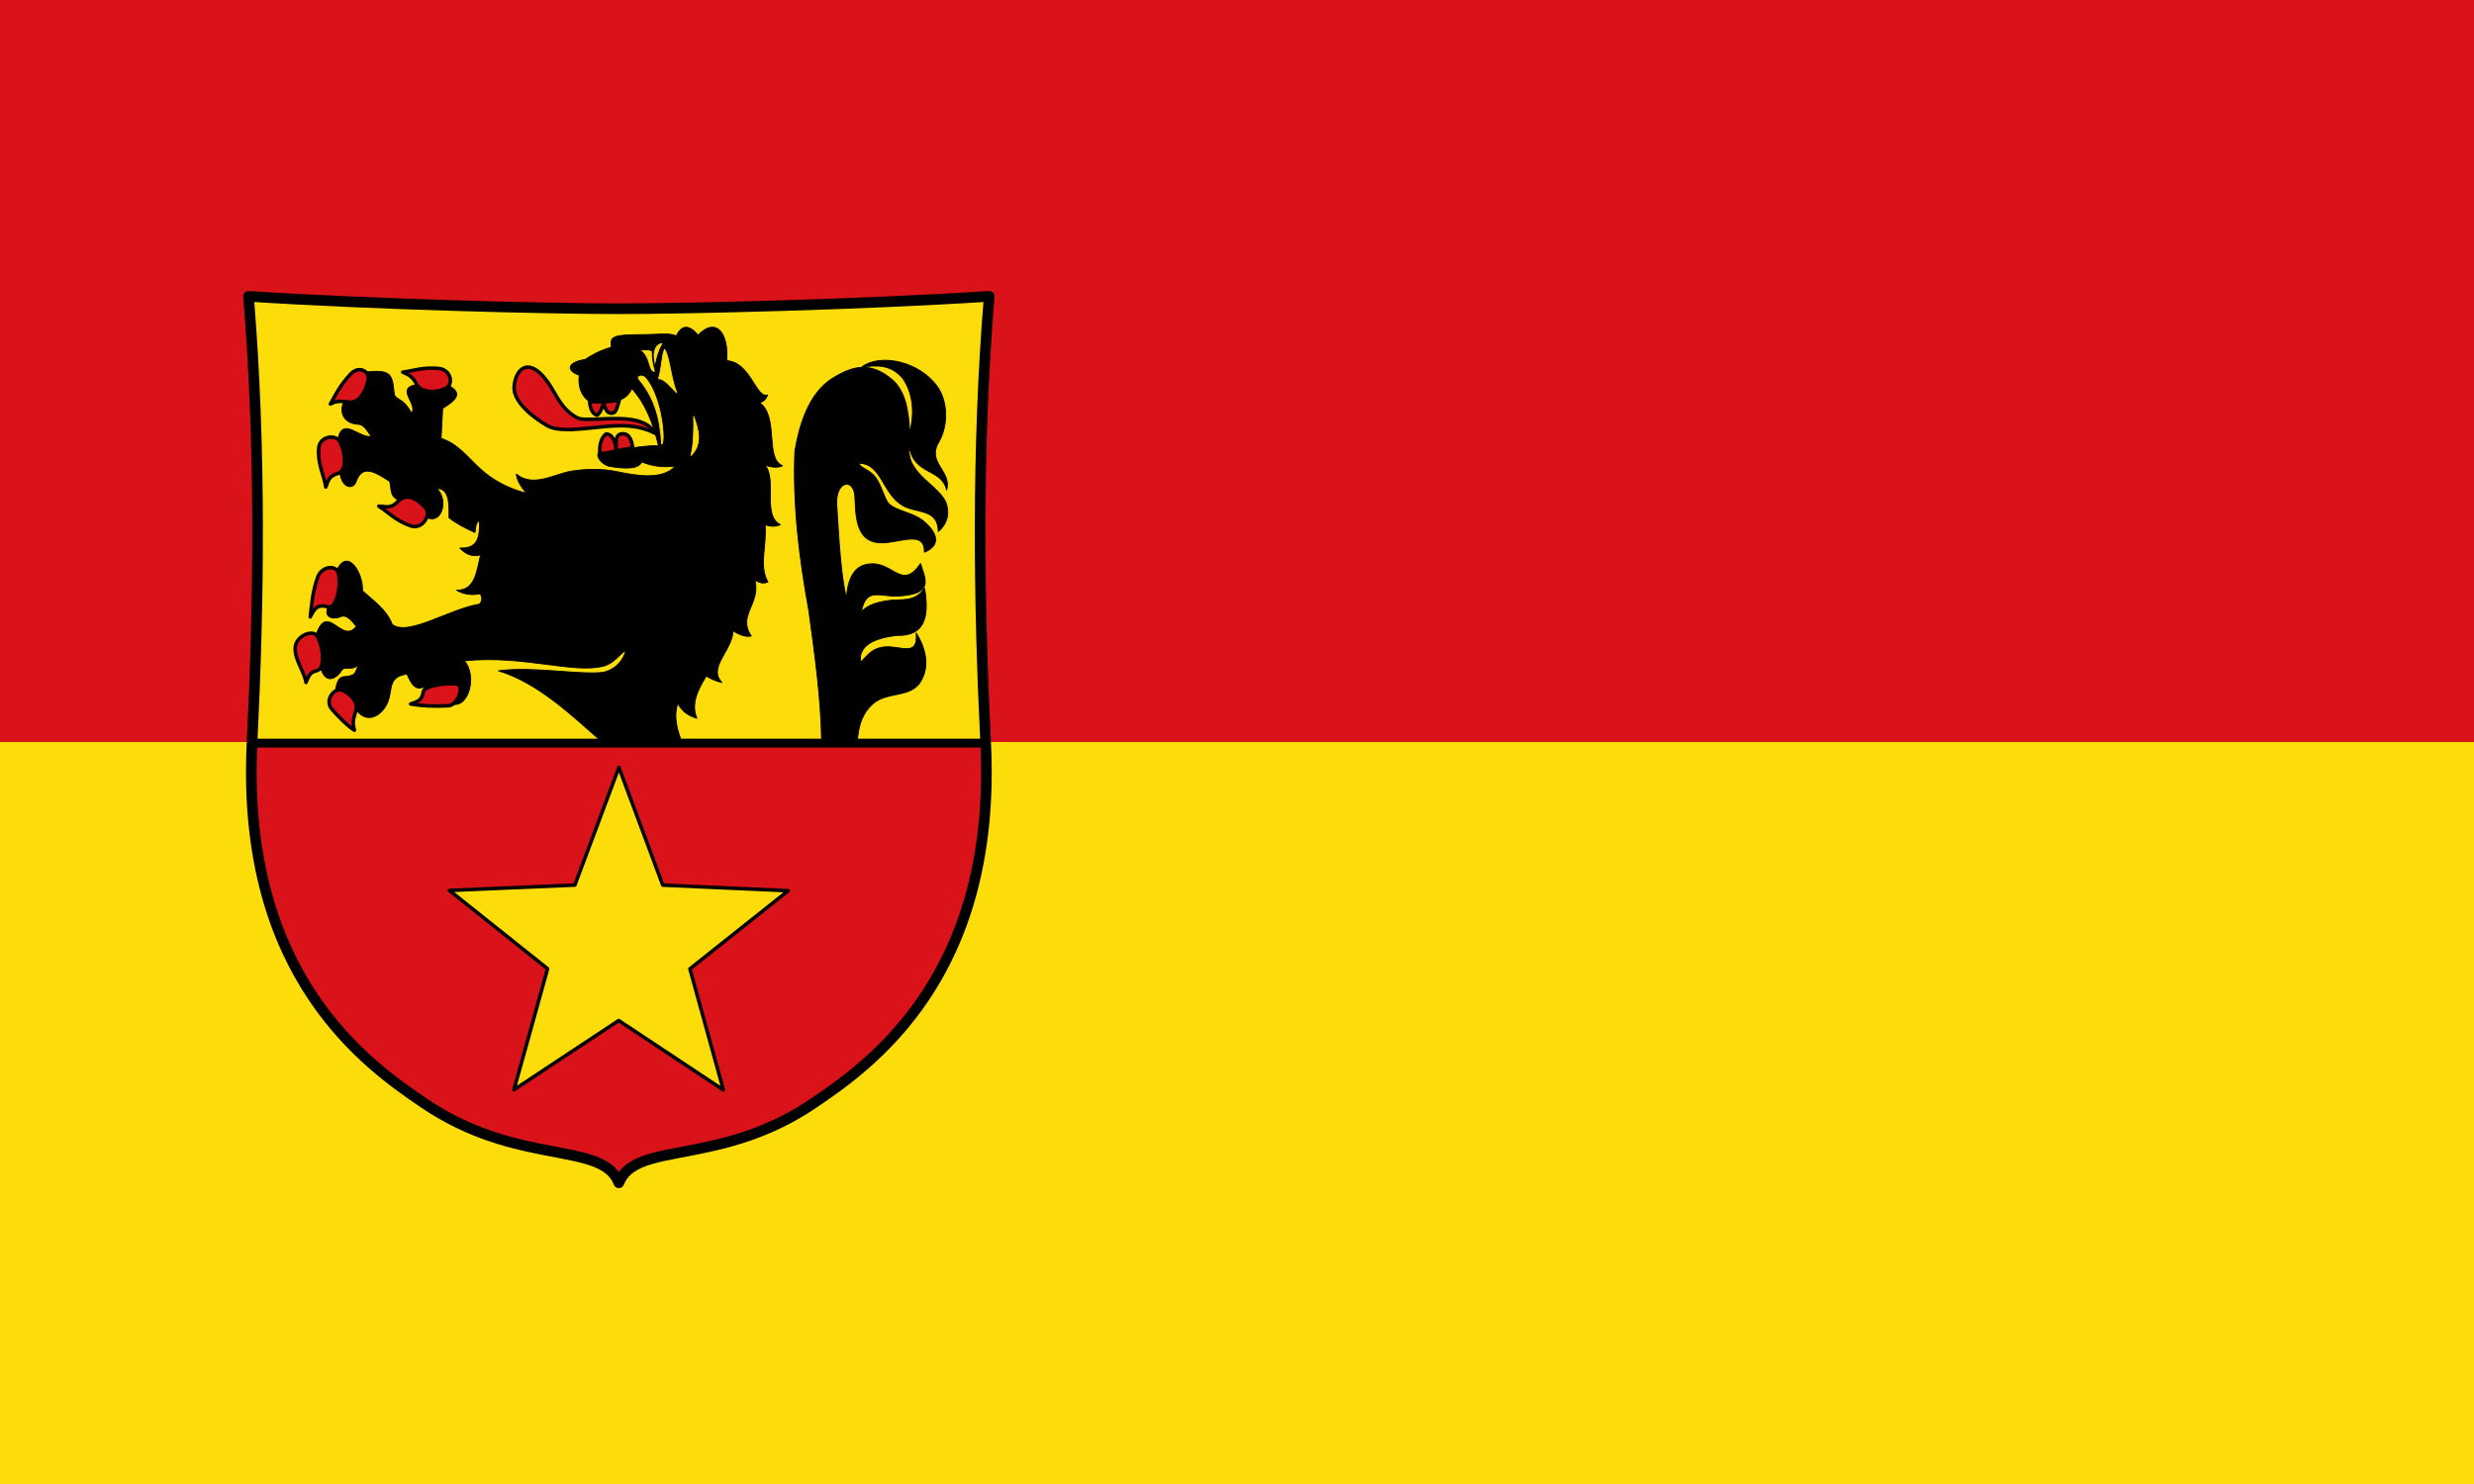
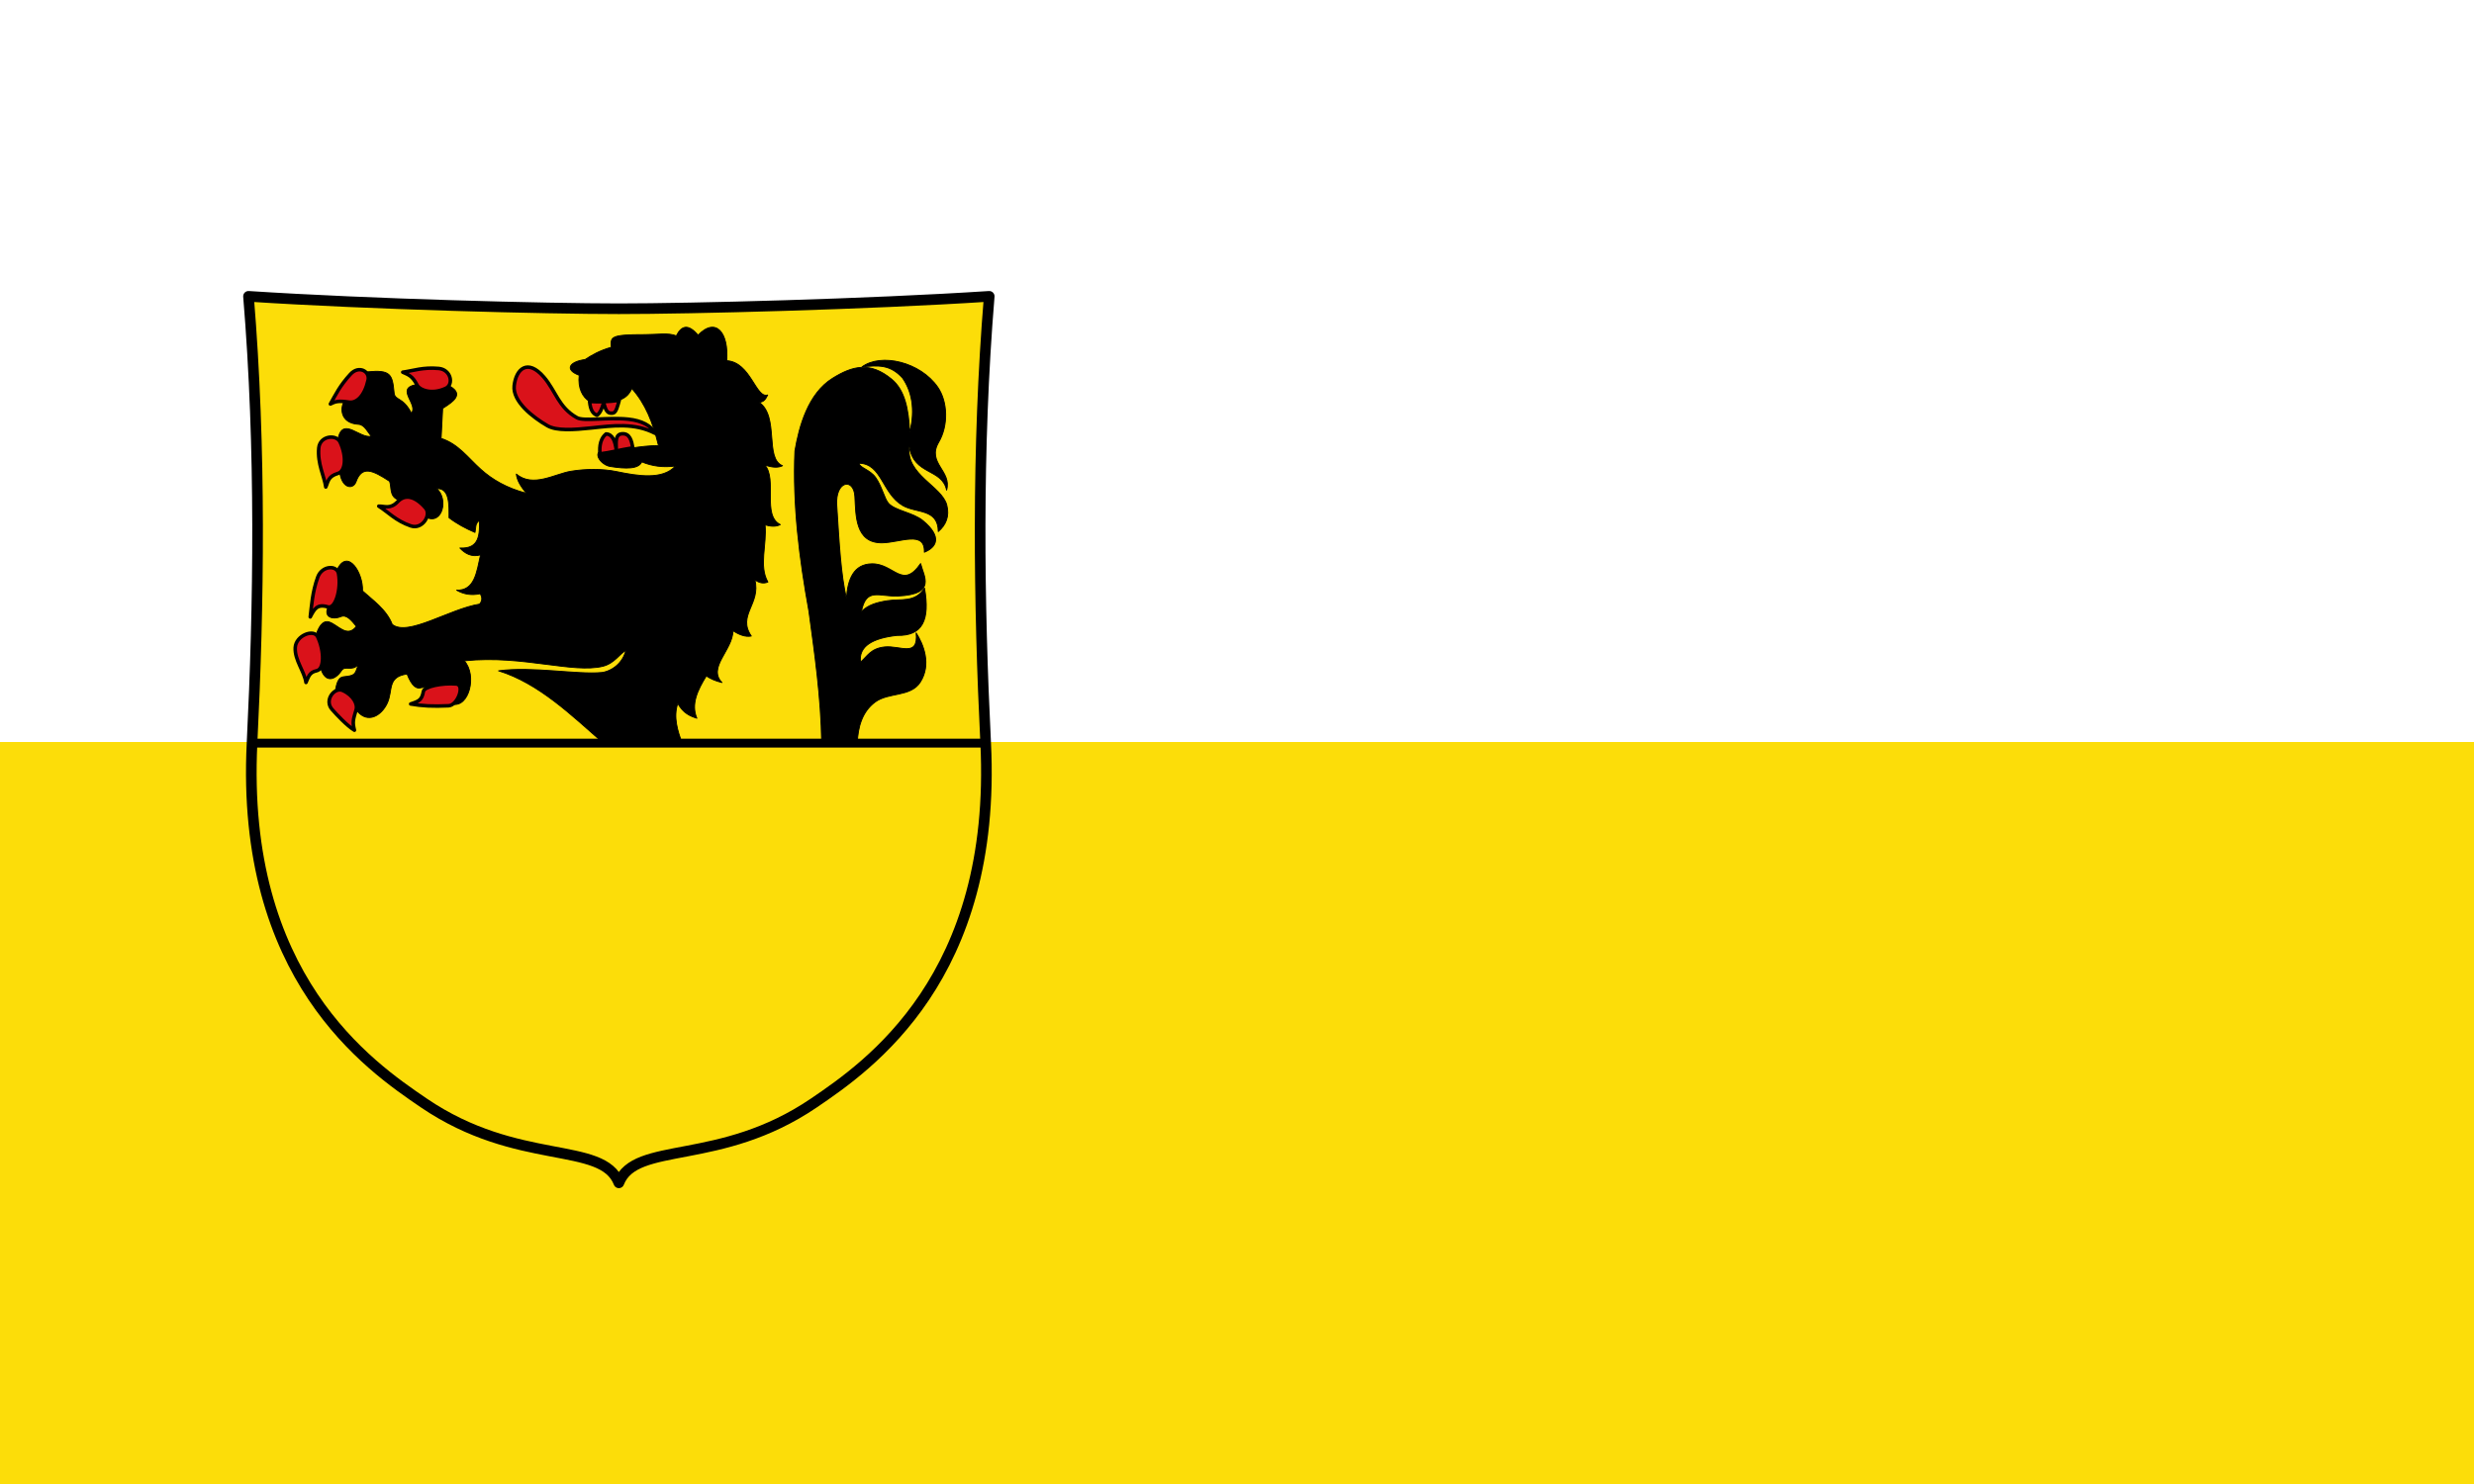
<svg xmlns="http://www.w3.org/2000/svg" width="500" height="300">
  <path d="M500 150v150H0V150" style="color:#000;fill:#fcdd09" />
-   <path d="M500 0v150H0V0" style="color:#000;fill:#da121a" />
  <g style="fill-rule:evenodd">
-     <path d="M1.693 72.108c-1.842 37.28 18.633 51.352 27.376 57.291 14.994 10.185 28.403 5.959 31.044 12.7 2.642-6.741 16.05-2.515 31.045-12.7 8.743-5.94 29.217-20.01 27.375-57.291" style="fill:#da121a;stroke:none;stroke-width:.282;stroke-linecap:round;stroke-linejoin:round;stroke-miterlimit:4;stroke-dasharray:none;stroke-opacity:1" transform="matrix(1.269 0 0 1.27 48.789 58.65)" />
    <path d="M118.533 72.108c-1.092-22.102-1.446-46.784.565-71.12C99.57 2.263 71.63 2.963 60.113 2.963c-11.517 0-39.457-.7-58.984-1.975 2.01 24.336 1.656 49.018.564 71.12" style="fill:#fcdd09;stroke:none;stroke-width:.282;stroke-linecap:round;stroke-linejoin:round;stroke-miterlimit:4;stroke-dasharray:none;stroke-opacity:1" transform="matrix(1.269 0 0 1.27 48.789 58.65)" />
    <path d="M1.129.988c2.01 24.336 1.656 49.018.564 71.12-1.842 37.28 18.633 51.352 27.376 57.291 14.994 10.185 28.403 5.959 31.044 12.7 2.642-6.741 16.05-2.515 31.045-12.7 8.743-5.94 29.217-20.01 27.375-57.291-1.092-22.102-1.446-46.784.565-71.12C99.57 2.263 71.63 2.963 60.113 2.963c-11.517 0-39.457-.7-58.984-1.975Z" style="fill:none;stroke:#000;stroke-width:1.693;stroke-linecap:round;stroke-linejoin:round;stroke-miterlimit:4;stroke-dasharray:none;stroke-opacity:1" transform="matrix(1.269 0 0 1.27 48.789 58.65)" />
-     <path d="m-61.419 102.572-16.258-11.648-17.076 10.413 6.054-19.062-15.18-13.022 20-.133 7.693-18.462 6.307 18.98 19.936 1.613-16.103 11.863z" style="opacity:1;fill:#fcdd09;fill-opacity:1;stroke:#000100;stroke-width:.564;stroke-linecap:round;stroke-linejoin:round;stroke-miterlimit:4;stroke-dasharray:none;stroke-opacity:1" transform="matrix(1.268 -.046 .046 1.269 219.356 87.35)" />
    <path d="M18.258 30.506c-.442 1.223-2.101 1.138-2.557-1.253.856-2.486.289-4.043-.246-5.912.88-3.058 3.42.324 5.237-.08-.576-.64-1.08-1.843-2.042-1.898-3.026-.172-2.976-2.815-2.17-3.792 2.158.265 3.476-1.023 3.575-4.564 3.72-.361 3.992.393 4.265 3.336.12 1.286 1.392.587 2.747 3.237 1.165-1.321-2.503-3.848.588-4.506 1.591.642 3.241 1.168 5.612.25 2.114 1.268.566 2.39-1.213 3.502l-.248 4.772c2.755.901 4.242 3.052 6.33 4.932 1.802 1.622 4.12 2.989 7.274 3.808-.89-1-1.53-2.06-1.627-3.06 2.655 2.214 6.098-.017 8.693-.446 2.294-.38 4.968-.427 7.314.06 3.328.692 7.304 1.354 9.334-.891-1.947.263-3.728.026-5.359-.662-.507 1.146-2.472 1.146-5.036.733-1.598-.257-3.153-2.624-.675-2.583 2.81.046 5.34-.75 8.368-.743-.899-3.702-2.071-6.654-4.24-9.087-.563 1.26-1.289 1.546-2.006 1.882-2.195.27-3.458.229-4.724.188-1.126-.68-1.889-2.113-1.66-4.176-2.433-.909-1.502-2.185.94-2.505 1.072-.703 2.277-1.416 4.177-1.96-.13-1.64-.175-2.018 5.364-2.009 1.993.003 3.722-.33 4.99.197.8-1.589 1.869-2 3.461-.109 2.859-2.963 4.917-.349 4.564 4.06 3.83.232 4.644 6.077 6.525 5.464-.283.614-.616 1.162-1.368 1.151 3.263 2.278.842 8.938 3.734 10.111-.629.327-1.574.332-2.824-.117 2.022 2.24-.477 8.059 2.477 9.49-.72.376-1.551.301-2.429.046.303 3.149-1.02 6.544.448 9.09-.741.335-1.498.095-2.08-.362 1 3.86-2.843 5.64-.563 8.965-.972.19-1.944-.23-2.916-.828-.07 3.113-4.09 5.841-1.753 8.23-1.1-.261-1.871-.632-2.497-1.051-1.385 2.245-2.467 4.49-1.503 6.735-1.071-.34-2.132-.766-3.048-2.353-.737 2.228.011 4.395.682 6.31H57.651c-5.07-4.432-10.263-9.51-16.7-11.512 5.326-.742 12.538.645 16.45.268.935-.09 3.132-.946 3.825-3.474-.908.363-1.752 2.008-3.644 2.484-2.369.596-5.746.113-8.805-.276-4.274-.543-8.394-1.084-13.28-.593 2.075 2.31.754 7.493-1.891 6.907.608-.866 1.341-1.896 1.162-3.235l-6.11.603c-.759.278-1.517-.229-2.276-2.168-3.221.451-2.197 2.603-3.156 4.648-.952 2.03-3.109 3.24-4.746 1.291-.711-2.326-1.862-3.479-3.525-3.267.196-1.15.463-2.148 1.282-2.237 1.859-.202 1.848-.304 2.376-1.96-.92 1.164-2.1.117-2.646.947-.988 1.505-2.615 2.146-3.354-.402l-.605-5.596c.504-1.354 1.157-1.965 1.952-1.72 1.398.431 2.876 2.63 4.347.704-.811-.995-1.569-1.911-2.452-1.555-1.574.636-2.904-.13-1.918-1.72 1.158-1.333 1.958-2.992 1.385-5.898 1.648-3.187 4.076.628 3.972 3.53 1.502 1.383 3.815 2.937 4.734 5.339 2.497 1.98 9.086-2.467 13.905-3.238.397-.477.487-1.016.092-1.652-1.416.306-2.654.08-3.753-.566 2.881.081 3.18-2.81 3.812-5.613-1.467.41-2.522-.268-3.29-1.1 3.217.183 3.12-2.274 3.13-4.383-.746.477-.55 1.162-.724 1.91-1.483-.641-2.89-1.383-4.136-2.342.009-2.063.101-4.744-1.941-4.636 1.88 1.693.885 5.744-1.615 4.604-.53-2.37-1.408-3.797-4.623-2.85-1.324-.589-.948-1.906-1.284-2.919-2.718-1.783-4.399-2.542-5.343.075zM92.414 72.108h5.672c.099-2.512.746-4.961 2.81-6.514 2.158-1.622 5.674-.777 7.225-3.193 1.815-2.83.489-6.066-.662-7.84.393 3.985-2.536 1.971-5.012 2.233-2.231.237-2.753 1.485-3.848 2.418-.315-2.501 1.859-3.805 5.825-4.246 4.058.103 5.269-2.463 4.371-7.534-1.519 2.384-3.76 1.654-5.974 2.014-1.563.255-3.054.638-4.085 1.749.748-3.95 2.819-2.361 5.846-2.5 6.187-.285 4.076-3.143 3.59-5.173-2.912 4.22-4.23-.023-7.771.04-2.87.05-3.866 2.445-4.039 5.532-.89-3.838-1.153-8.716-1.543-14.85-.249-3.911 2.712-4.428 2.88-1.39.164 2.928.01 7.436 4.355 7.373 2.87-.042 6.834-2.038 6.71 1.495 1.9-.755 2.944-2.395-.205-5.019-1.582-1.319-4.453-1.586-5.514-2.789-.63-.715-1.066-2.753-2.043-4.097-.933-1.284-2.536-1.525-2.64-2.26 3.663.08 3.64 4.795 6.96 6.733 2.168 1.266 5.633.44 5.66 4.147 1.215-1.031 1.83-2.437 1.357-4.238-.785-2.994-6.57-4.835-5.959-9.275.715 4.576 5.213 3.421 5.929 6.92.895-3.07-3.195-4.318-1.258-7.627 1.576-2.692 1.438-6.492-.161-8.787-2.776-3.982-8.974-5.46-12.043-3.223 2.51-.22 4.444-.431 6.443 1.782 1.387 1.984 2.111 4.919 1.138 8.634-.157-3.716-.776-6.717-2.881-8.456-3.433-2.836-6.23-2.108-9.391-.14-3.93 2.447-5.342 7.672-6.009 11.58-.36 8.591.696 17.064 2.229 25.498.895 6.587 1.925 13.632 2.038 21.003z" style="fill:#000;stroke:#000100;stroke-width:.141;stroke-linecap:round;stroke-linejoin:round;stroke-miterlimit:4;stroke-dasharray:none;stroke-opacity:1" transform="matrix(1.269 0 0 1.27 48.789 58.65)" />
-     <path d="M66.437 14.104c.854-.084 2.003 1.373 2.876 2.22-.983-2.61-1.15-5.858-1.922-6.891-.424.805-.455 3.082-.954 4.671zm.527-5.604c-.58.175-1.142.41-1.256 1.984-.266-1.166-1.225-.714-1.919-.88 1.475 1.338 1.042 3.165 1.966 3.339-.074-1.483.612-3.446 1.21-4.443zM64.382 14.027c-.506-.618-1.479-.352-1.069.145 2.52 3.056 3.366 6.17 3.62 10.327.615-.125.081-7.26-2.55-10.472zM72.033 20.124c.056 2.333-.016 4.494-.434 6.196 1.907-1.831 1.15-4.27.434-6.196z" style="fill:#fcdd09;stroke:#fcdd09;stroke-width:.141;stroke-linecap:round;stroke-linejoin:round;stroke-miterlimit:4;stroke-dasharray:none;stroke-opacity:1" transform="matrix(1.269 0 0 1.27 48.789 58.65)" />
    <path d="M-.357-16.022c.865-1.518 1.497-2.902 3.213-4.76 1.333-1.443 3.1-.436 2.796.952-.545 2.482-1.797 3.693-3.034 3.51-1.717-.254-2.17-.11-2.975.298zM11.17-21.088c1.73-.24 3.212-.82 5.73-.593 1.957.177 2.415 2.55 1.129 3.154-2.3 1.081-4.202.232-4.573-.503-.781-1.55-1.474-1.669-2.287-2.058zM-1.09-2.812c-.236-1.731-1.349-3.69-1.116-6.208.182-1.956 2.792-2.232 3.394-.944 1.076 2.301.864 4.633-.335 4.988C-.783-4.49-.699-3.624-1.09-2.812zM7.353.238c1.482.924 2.696 2.325 5.088 3.142 1.86.636 3.298-1.752 2.37-2.829-1.66-1.923-3.28-2.268-4.451-1.022C9.19.772 8.254.214 7.353.24ZM-3.563 17.87c.217-1.733.329-3.968 1.2-6.342.678-1.844 3.054-1.95 3.305-.55.449 2.5-.497 5.66-1.694 5.298-1.741-.528-2.165.374-2.81 1.594zM3.472 35.906c-1.186-.714-2.841-2.498-3.566-3.32-1.3-1.474.402-3.592 1.699-3.01 1.76.79 2.383 2.237 2.15 3.026-.494 1.664-.608 1.988-.283 3.304zM-4.243 28.302c-.236-1.73-1.825-3.571-1.71-5.553.112-1.962 2.97-3.006 3.572-1.718 1.076 2.302 1.069 5.157-.157 5.405-1.22.247-1.314 1.054-1.705 1.866zM12.431 31.725c1.807.319 3.547.407 6.04.286 1.462-.071 2.63-3.353 1.213-3.47-2.297-.188-5.11.416-5.228 1.197-.248 1.343-.655 1.533-2.025 1.987z" style="fill:#da121a;stroke:#000;stroke-width:.564;stroke-linecap:round;stroke-linejoin:round;stroke-miterlimit:4;stroke-dasharray:none;stroke-opacity:1" transform="matrix(1.269 0 0 1.27 67.223 102.02)" />
    <path d="M62.339 25.106c-2.167.337-3.504.761-5.248.957.01-.476-.232-2.177.988-3.17 1.058.047 1.43 1.152 1.622 2.536-.004-1.12-.248-2.514.966-2.565 1.22-.051 1.46 1.122 1.672 2.242zM55.452 17.73c.145 1.446.55 1.93 1.17 2.19.507-.318.794-1.062 1.07-1.994.294.882.394 1.838 1.518 1.636.486-.087.722-1.191.966-2.021-1.817.235-3.062.28-4.724.188z" style="fill:#da121a;stroke:#000;stroke-width:.564;stroke-linecap:round;stroke-linejoin:round;stroke-miterlimit:4;stroke-dasharray:none;stroke-opacity:1" transform="matrix(1.269 0 0 1.27 48.789 58.65)" />
    <path d="M65.9 22.797c-.649-1.23-2.137-2.025-4.28-2.253-3.246-.346-7.057.387-8.181-.238-2.939-1.636-3.379-4.26-5.265-6.455-2.595-3.02-4.435-1.291-4.73 1.368-.274 2.475 2.902 4.982 5.295 6.366 1.455.841 4.173.653 6.96.357 3.484-.37 6.899-.854 10.2.855z" style="fill:#da121a;stroke:#000;stroke-width:.564;stroke-linecap:round;stroke-linejoin:round;stroke-miterlimit:4;stroke-dasharray:none;stroke-opacity:1" transform="matrix(1.269 0 0 1.27 48.789 58.65)" />
    <path d="M1.693 72.108h116.84" style="fill:none;stroke:#000;stroke-width:1.411;stroke-linecap:butt;stroke-linejoin:miter;stroke-miterlimit:4;stroke-dasharray:none;stroke-opacity:1" transform="matrix(1.269 0 0 1.27 48.789 58.65)" />
    <path d="M65.591 8.939c-.187 1.383-.01 2.7.431 3.974" style="fill:none;stroke:#000;stroke-width:.282px;stroke-linecap:butt;stroke-linejoin:miter;stroke-opacity:1" transform="matrix(1.269 0 0 1.27 48.789 58.65)" />
  </g>
</svg>